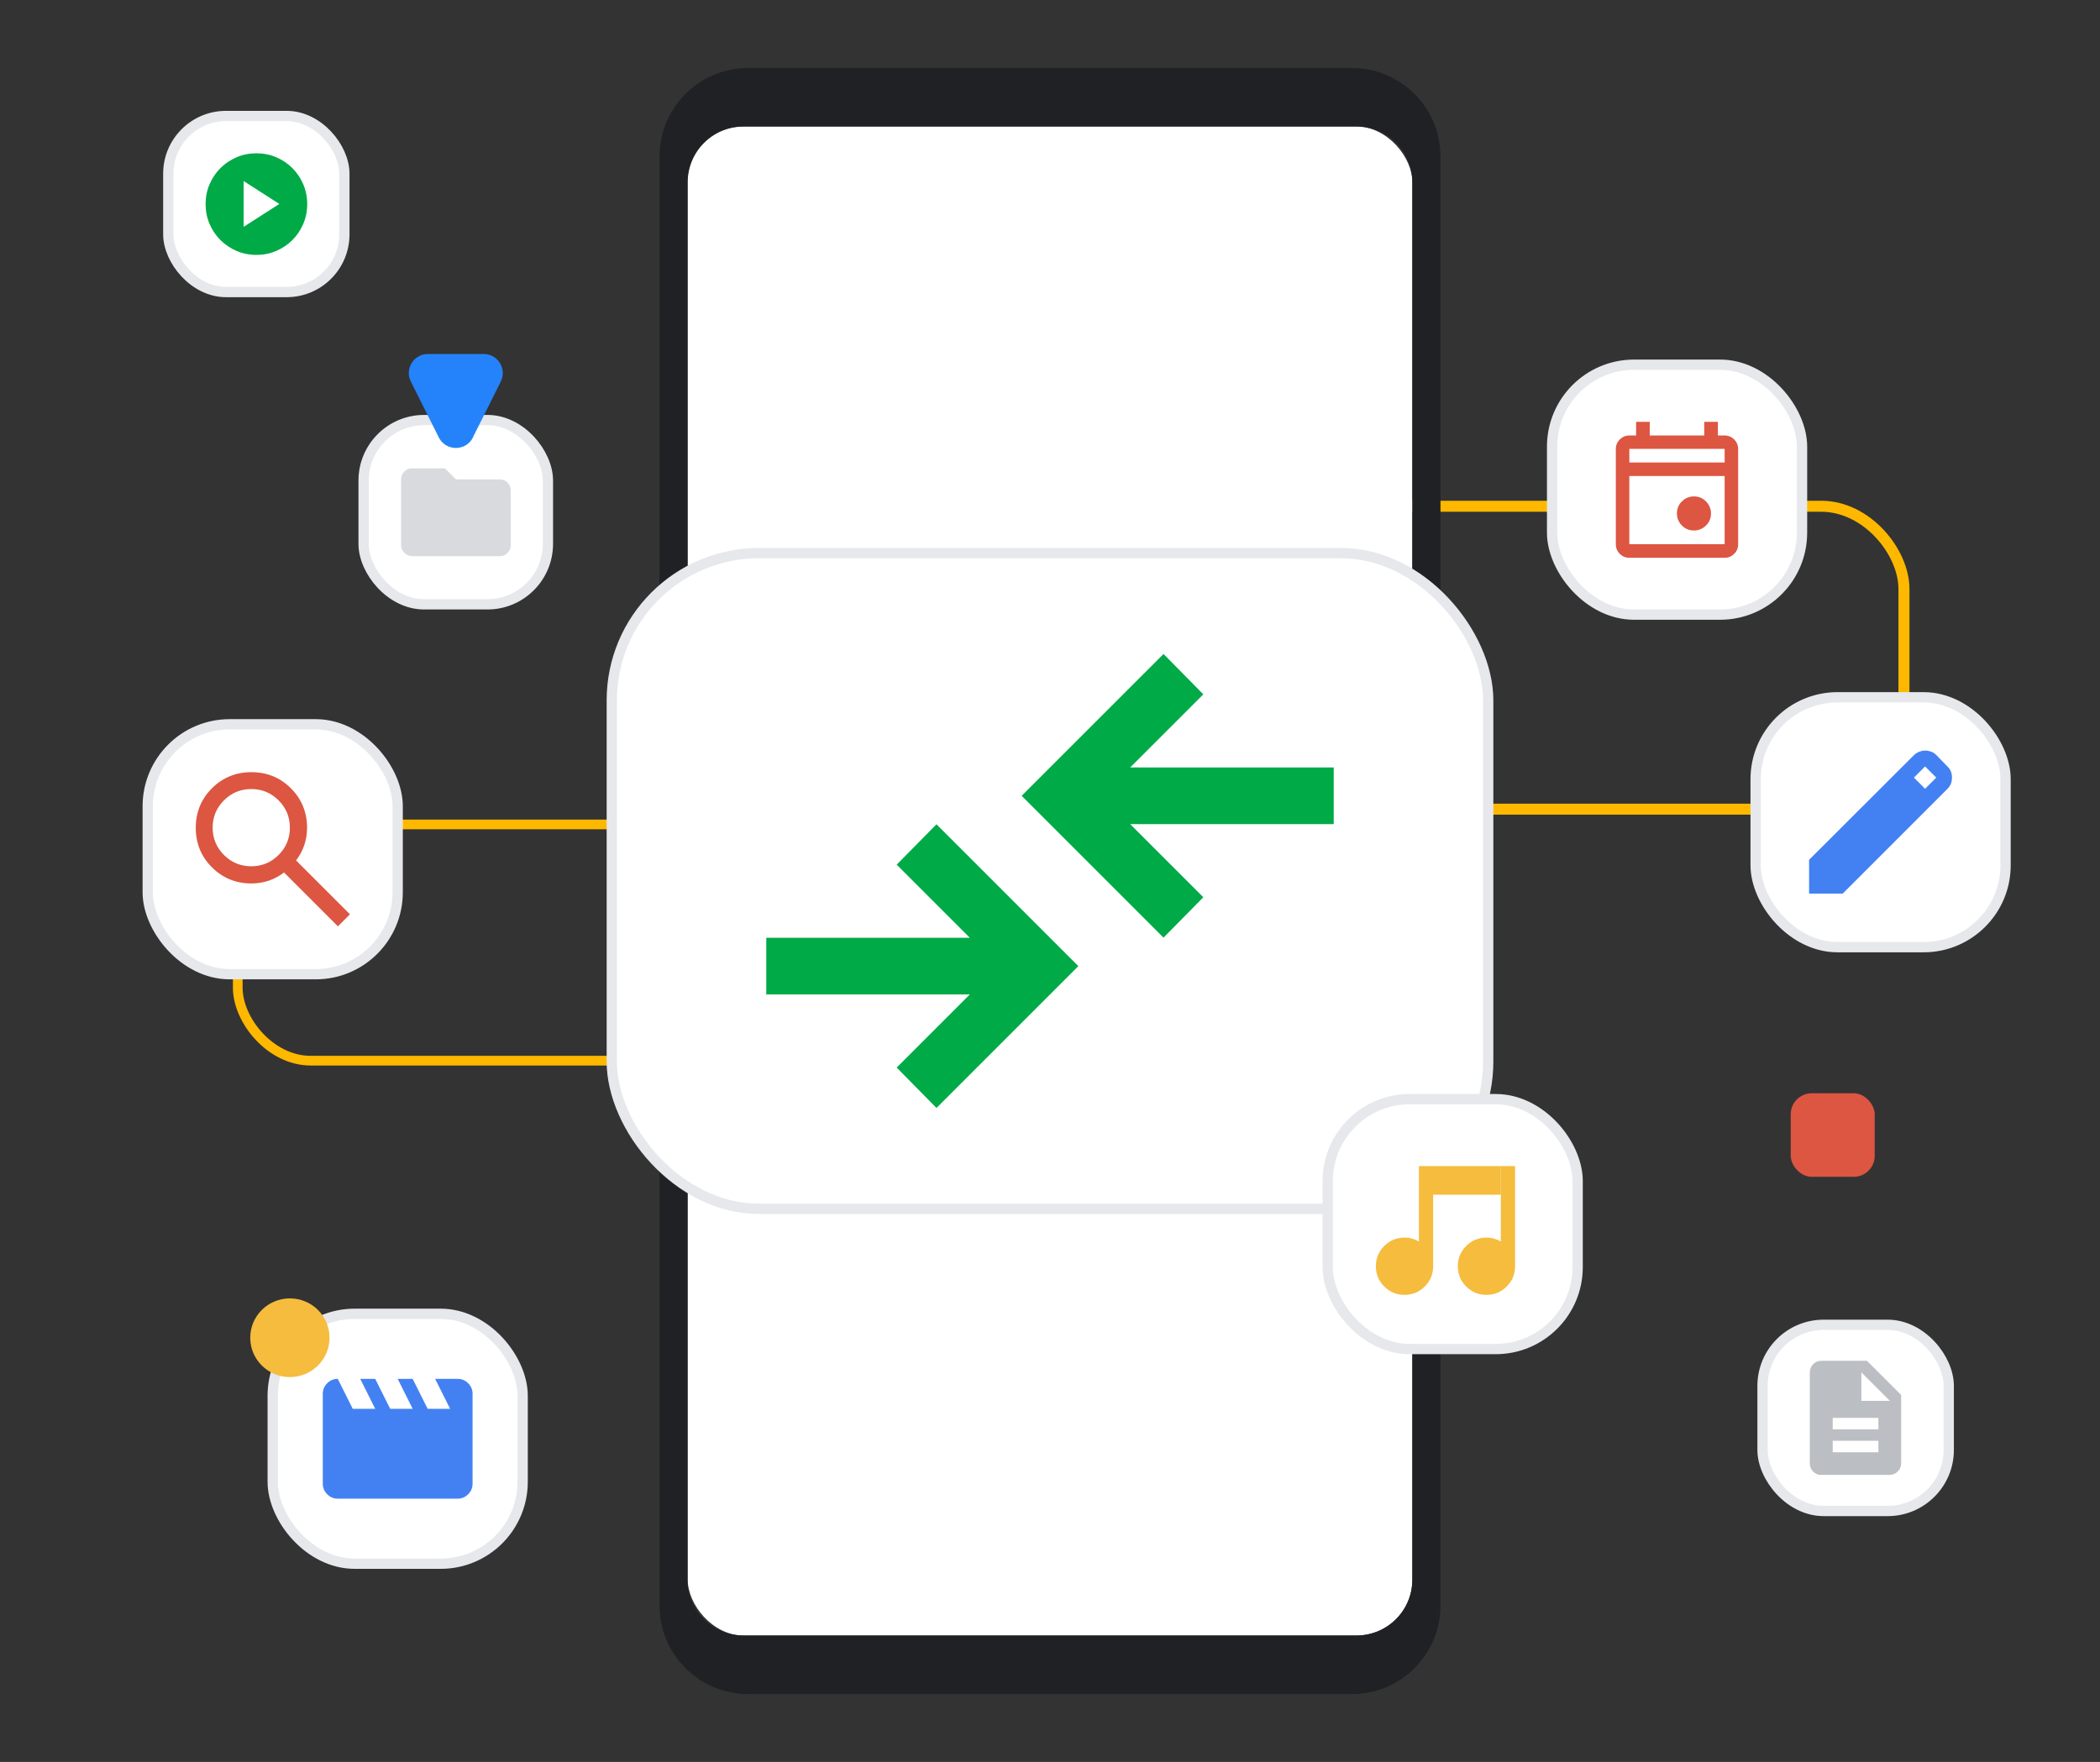
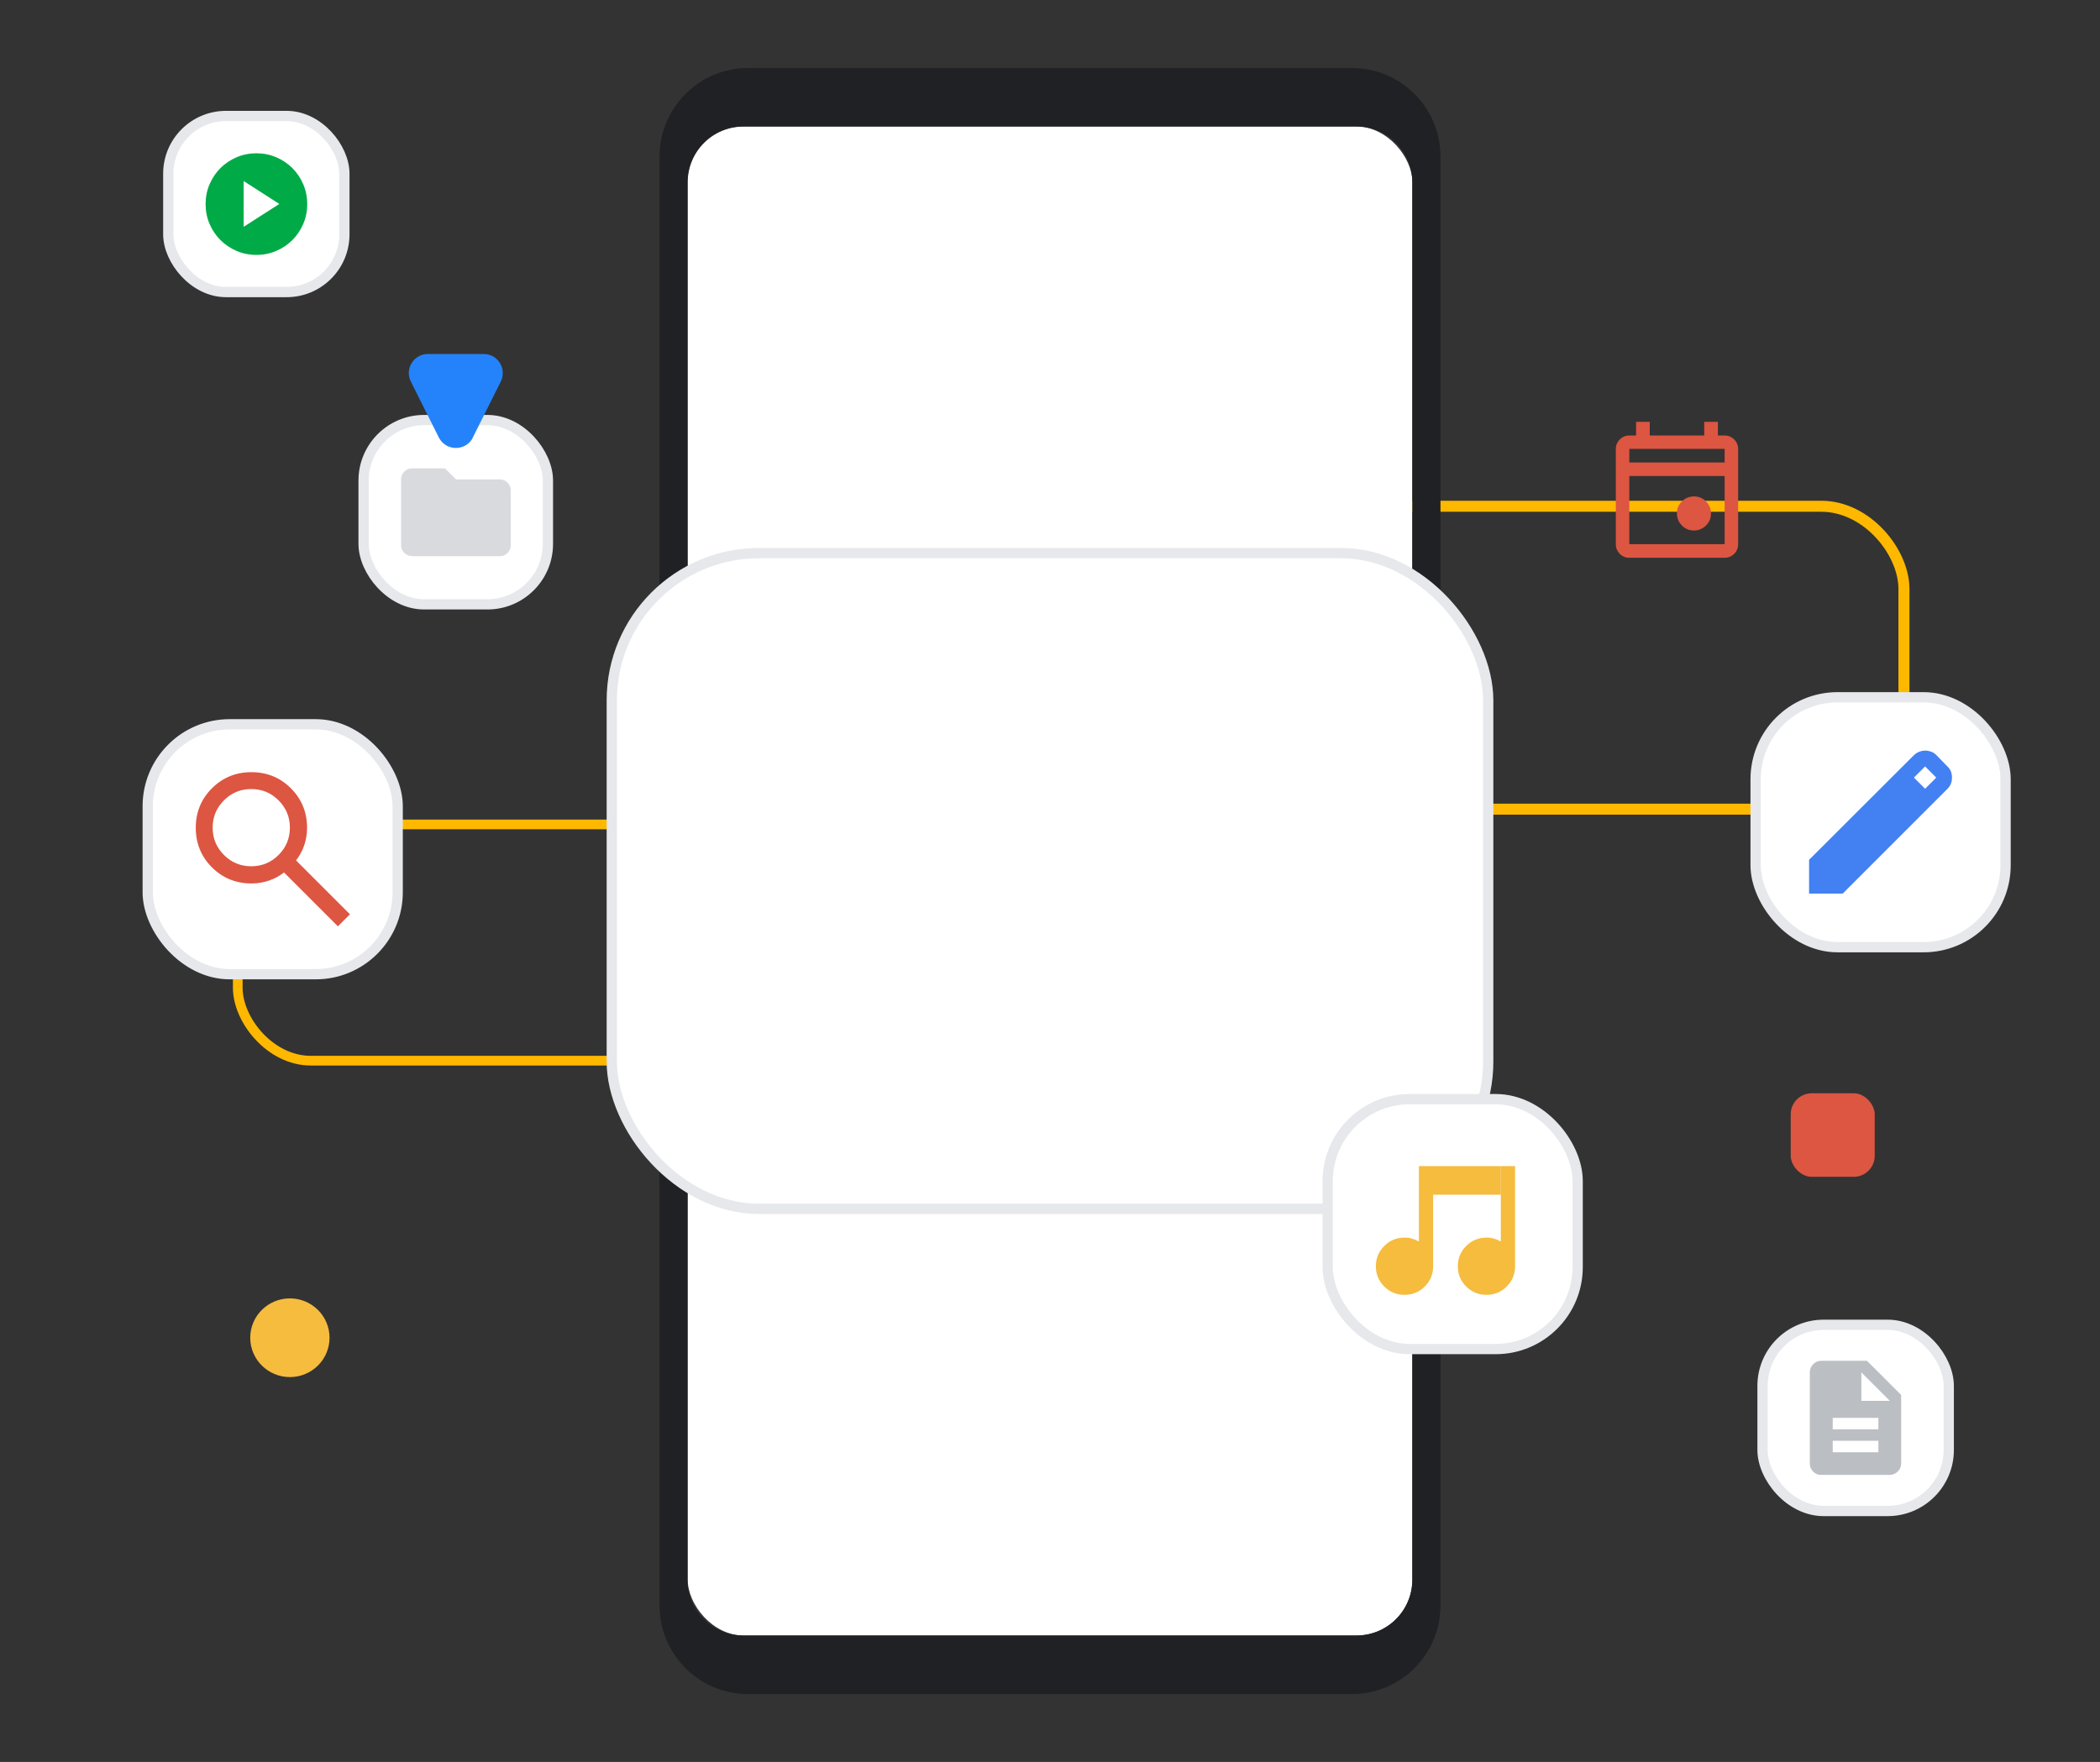
<svg xmlns="http://www.w3.org/2000/svg" id="art" viewBox="0 0 143 120">
  <rect x="0" y="0" width="143" height="120" fill="#333333" stroke="none" />
  <rect x="76.68" y="34.48" width="52.97" height="20.63" rx="5.63" ry="5.63" style="fill: none; stroke: #ffb800; stroke-miterlimit: 10; stroke-width: .75px;" />
  <rect x="46.83" y="8.62" width="49.35" height="102.77" rx="3.8" ry="3.8" style="fill: #fff;" />
  <path d="M92.05,4.63h-41.1c-3.34,0-6.04,2.7-6.04,6.04v98.67c0,3.34,2.7,6.04,6.04,6.04h41.1c3.34,0,6.04-2.7,6.04-6.04V10.67c0-3.34-2.7-6.04-6.04-6.04ZM96.17,107.59c0,2.1-1.7,3.8-3.8,3.8h-41.76c-2.1,0-3.8-1.7-3.8-3.8V12.41c0-2.1,1.7-3.8,3.8-3.8h41.76c2.1,0,3.8,1.7,3.8,3.8v95.18Z" style="fill: #202124;" />
  <rect x="16.19" y="56.15" width="52.97" height="16.09" rx="4.97" ry="4.97" style="fill: none; stroke: #ffb800; stroke-miterlimit: 10; stroke-width: .66px;" />
  <g>
    <rect x="41.66" y="37.67" width="59.68" height="44.66" rx="10.03" ry="10.03" style="fill: #fff; stroke: #e6e8eb; stroke-miterlimit: 10; stroke-width: .7px;" />
-     <path d="M63.77,75.46l-2.71-2.75,4.98-4.98h-13.86v-3.86h13.86l-4.98-4.98,2.71-2.75,9.66,9.66-9.66,9.66ZM79.23,63.86l-9.66-9.66,9.66-9.66,2.71,2.75-4.98,4.98h13.86v3.86h-13.86l4.98,4.98-2.71,2.75Z" style="fill: #00aa47;" />
  </g>
  <g>
    <rect x="120.02" y="90.23" width="12.68" height="12.68" rx="4.16" ry="4.16" style="fill: #fff; stroke: #e6e8eb; stroke-miterlimit: 10; stroke-width: .7px;" />
    <path d="M124.8,98.91h3.11v-.78h-3.11v.78ZM124.8,97.35h3.11v-.78h-3.11v.78ZM124.02,100.46c-.21,0-.4-.08-.55-.23s-.23-.34-.23-.55v-6.22c0-.21.08-.4.23-.55s.34-.23.55-.23h3.11l2.33,2.33v4.66c0,.21-.08.4-.23.55s-.34.23-.55.23h-4.66ZM126.75,95.41h1.94l-1.94-1.94v1.94Z" style="fill: #bbbfc4;" />
  </g>
  <g>
    <rect x="119.55" y="47.49" width="17.02" height="17.02" rx="5.58" ry="5.58" style="fill: #fff; stroke: #e6e8eb; stroke-miterlimit: 10; stroke-width: .7px;" />
    <path d="M123.19,60.86v-2.3l7.14-7.13c.11-.1.23-.18.36-.23s.27-.08.41-.08.28.03.42.08.25.14.35.24l.74.76c.11.1.19.22.24.35s.07.27.07.41c0,.14-.02.28-.07.41s-.13.25-.24.36l-7.13,7.13h-2.3ZM131.09,53.72l.76-.76-.76-.76-.76.76.76.76Z" style="fill: #4381f3;" />
  </g>
  <g>
-     <rect x="105.69" y="24.84" width="17.02" height="17.02" rx="5.58" ry="5.58" style="fill: #fff; stroke: #e6e8eb; stroke-miterlimit: 10; stroke-width: .7px;" />
    <path d="M115.35,36.13c-.32,0-.6-.11-.82-.34-.22-.22-.34-.5-.34-.82s.11-.6.34-.82c.22-.22.5-.34.82-.34s.6.11.82.34.34.5.34.82-.11.6-.34.82c-.22.22-.5.34-.82.34ZM110.95,37.99c-.25,0-.47-.09-.65-.27-.18-.18-.27-.4-.27-.65v-6.49c0-.25.09-.47.27-.65.18-.18.4-.27.65-.27h.46v-.93h.93v.93h3.71v-.93h.93v.93h.46c.25,0,.47.09.65.27s.27.4.27.65v6.49c0,.25-.09.47-.27.65s-.4.27-.65.27h-6.49ZM110.95,37.06h6.49v-4.64h-6.49v4.64ZM110.95,31.5h6.49v-.93h-6.49v.93ZM110.95,31.5v-.93.93Z" style="fill: #dc5642;" />
  </g>
  <g>
    <rect x="24.76" y="28.61" width="12.55" height="12.55" rx="4.12" ry="4.12" style="fill: #fff; stroke: #e6e8eb; stroke-miterlimit: 10; stroke-width: .7px;" />
    <path d="M28.06,37.87c-.21,0-.38-.07-.53-.22s-.22-.32-.22-.53v-4.47c0-.21.07-.38.22-.53s.32-.22.53-.22h2.24l.75.75h2.98c.21,0,.38.07.53.22s.22.32.22.53v3.73c0,.21-.07.38-.22.53s-.32.22-.53.22h-5.96Z" style="fill: #d8dade;" />
  </g>
  <g>
-     <rect x="18.57" y="89.48" width="17.02" height="17.02" rx="5.58" ry="5.58" style="fill: #fff; stroke: #e6e8eb; stroke-miterlimit: 10; stroke-width: .7px;" />
-     <path d="M23,93.91l1.02,2.04h1.53l-1.02-2.04h1.02l1.02,2.04h1.53l-1.02-2.04h1.02l1.02,2.04h1.53l-1.02-2.04h1.53c.28,0,.52.1.72.3s.3.44.3.72v6.12c0,.28-.1.52-.3.72s-.44.3-.72.3h-8.16c-.28,0-.52-.1-.72-.3s-.3-.44-.3-.72v-6.12c0-.28.1-.52.3-.72s.44-.3.72-.3Z" style="fill: #4381f3;" />
-   </g>
+     </g>
  <g>
    <rect x="90.41" y="74.86" width="17.02" height="17.02" rx="5.58" ry="5.58" style="fill: #fff; stroke: #e6e8eb; stroke-miterlimit: 10; stroke-width: .7px;" />
    <g>
      <path d="M101.22,88.19c-.54,0-1-.19-1.38-.57-.38-.38-.57-.84-.57-1.38s.19-1,.57-1.38c.38-.38.84-.57,1.38-.57.19,0,.36.02.52.07s.31.11.46.2v-5.14h.97v6.82c0,.54-.19,1-.57,1.38-.38.38-.84.57-1.38.57Z" style="fill: #f5bc3e;" />
      <path d="M95.64,88.19c-.54,0-1-.19-1.38-.57-.38-.38-.57-.84-.57-1.38s.19-1,.57-1.38c.38-.38.84-.57,1.38-.57.19,0,.36.02.52.07s.31.11.46.2v-5.14h5.58v1.95h-4.61v4.87c0,.54-.19,1-.57,1.38-.38.38-.84.57-1.38.57Z" style="fill: #f5bc3e;" />
    </g>
  </g>
  <g>
    <rect x="11.46" y="7.9" width="11.99" height="11.99" rx="3.93" ry="3.93" style="fill: #fff; stroke: #e6e8eb; stroke-miterlimit: 10; stroke-width: .7px;" />
    <path d="M16.59,15.45l2.43-1.56-2.43-1.56v3.12ZM17.46,17.36c-.48,0-.93-.09-1.35-.27s-.79-.43-1.1-.74-.56-.68-.74-1.1-.27-.87-.27-1.35.09-.93.27-1.35.43-.79.74-1.1.68-.56,1.1-.74.87-.27,1.35-.27.93.09,1.35.27.79.43,1.1.74.56.68.74,1.1.27.87.27,1.35-.09.93-.27,1.35-.43.79-.74,1.1-.68.56-1.1.74-.87.27-1.35.27Z" style="fill: #00aa47;" />
  </g>
  <g>
    <rect x="10.06" y="49.33" width="17.02" height="17.02" rx="5.58" ry="5.58" style="fill: #fff; stroke: #e6e8eb; stroke-miterlimit: 10; stroke-width: .7px;" />
    <path d="M23.01,63.09l-3.67-3.67c-.29.23-.63.42-1.01.55s-.78.2-1.21.2c-1.06,0-1.96-.37-2.69-1.1s-1.1-1.63-1.1-2.69.37-1.96,1.1-2.69,1.63-1.1,2.69-1.1,1.96.37,2.69,1.1,1.1,1.63,1.1,2.69c0,.43-.07.83-.2,1.21s-.32.71-.55,1.01l3.67,3.67-.82.82ZM17.11,59c.73,0,1.35-.26,1.86-.77s.77-1.13.77-1.86-.26-1.35-.77-1.86-1.13-.77-1.86-.77-1.35.26-1.86.77-.77,1.13-.77,1.86.26,1.35.77,1.86,1.13.77,1.86.77Z" style="fill: #dc5642;" />
  </g>
  <ellipse cx="19.74" cy="91.11" rx="2.7" ry="2.68" style="fill: #f5bc3e;" />
  <rect x="121.94" y="74.46" width="5.72" height="5.69" rx="1.43" ry="1.43" style="fill: #dc5642;" />
  <path d="M32.2,29.79l1.9-3.8c.43-.87-.2-1.88-1.16-1.88h-3.8c-.97,0-1.6,1.02-1.16,1.88l1.9,3.8c.48.96,1.85.96,2.33,0Z" style="fill: #2483fa;" />
</svg>